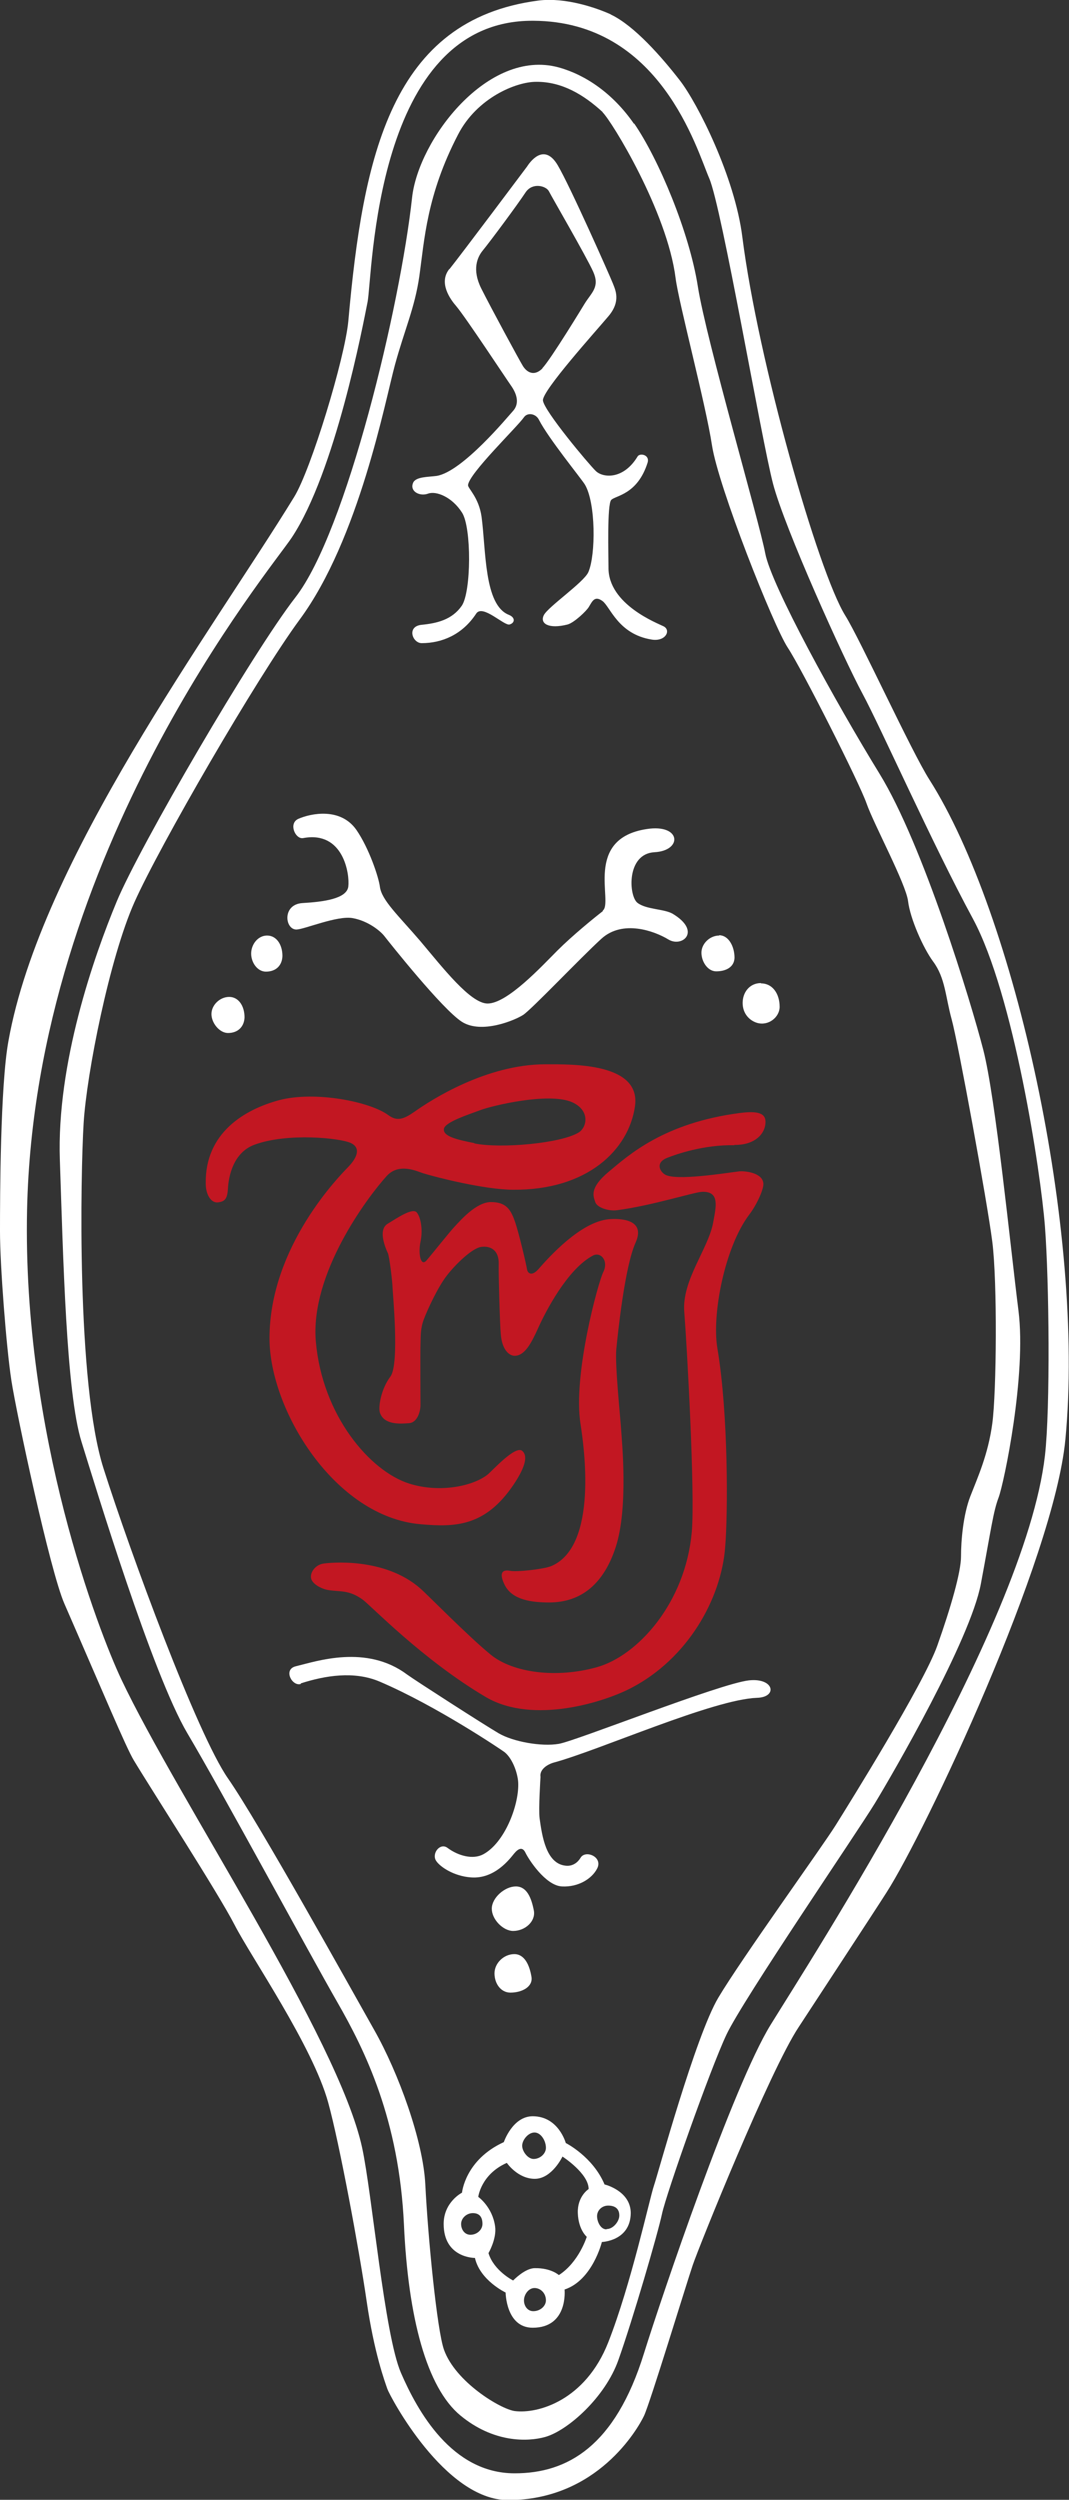
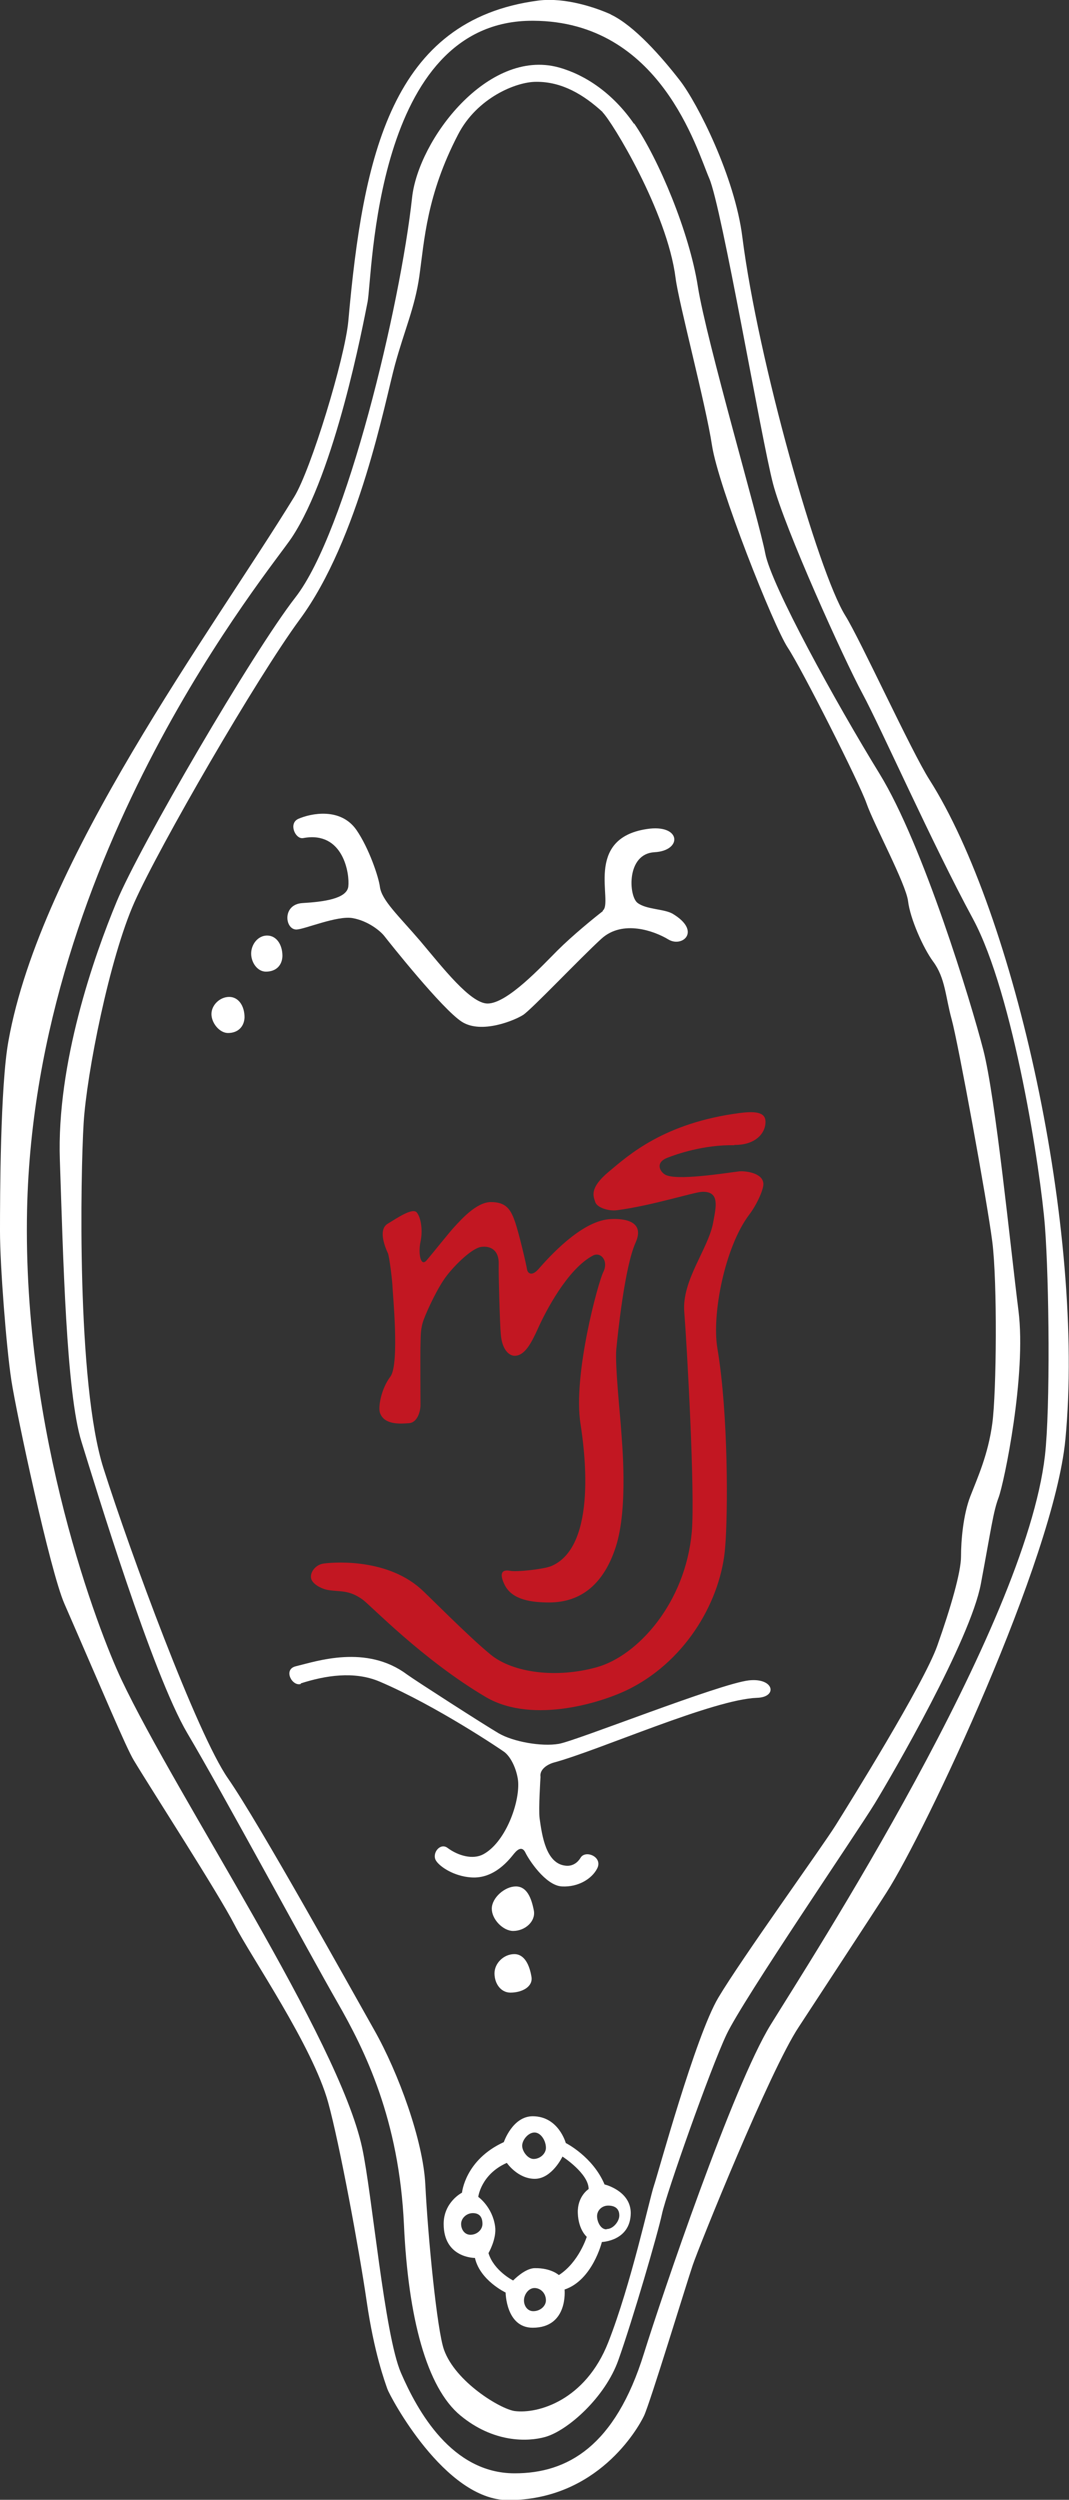
<svg xmlns="http://www.w3.org/2000/svg" id="a" viewBox="0 0 35.54 83.1">
  <rect x="0" y="0" width="35.54" height="83.1" fill="#333333" stroke="none" />
  <defs>
    <style>.b{fill:#fff;}.c{fill:#c21722;}</style>
  </defs>
  <path class="b" d="M20.3,.48c.79,.37,1.71,1.43,2.3,2.19s1.83,3.21,2.08,5.21c.52,4.11,2.52,11.13,3.42,12.58,.5,.8,2.2,4.52,2.8,5.46,2.83,4.45,5.18,14.98,4.52,21.93-.38,3.99-4.66,13.05-5.94,15.05-.38,.6-2.52,3.86-2.93,4.49-.96,1.45-3.31,7.29-3.52,7.91s-1.42,4.59-1.62,5.01-1.55,2.8-4.52,2.8c-2.11,0-3.93-3.46-4.01-3.69-.09-.26-.44-1.2-.69-2.92s-.9-5.23-1.28-6.61c-.52-1.88-2.56-4.83-3.11-5.9s-2.73-4.44-3.35-5.47c-.26-.43-1.01-2.23-2.31-5.21-.48-1.1-1.59-6.31-1.76-7.41s-.38-3.83-.38-4.97,.01-4.84,.28-6.32c1.07-6.01,6.76-13.62,9.5-18.09,.56-.91,1.68-4.59,1.8-5.84C12.07,5.16,13.02,.66,17.89,.02c.91-.12,1.96,.25,2.42,.46Zm-2.58,.21c-5.3-.03-5.33,8.5-5.5,9.35-.15,.75-1.07,5.64-2.52,7.83-.7,1.06-8.54,10.43-8.8,22.34-.16,7.49,2.4,14.06,3.13,15.61,1.88,3.97,7.23,11.95,8.01,15.58,.33,1.52,.74,6.21,1.29,7.48s1.69,3.34,3.78,3.34c1.75,0,3.34-.89,4.3-3.99,.6-1.92,2.96-8.89,4.21-10.92,1.32-2.14,8.46-13.18,9.12-18.92,.18-1.57,.14-5.8,0-7.62s-1.04-7.71-2.39-10.22c-1.36-2.51-3.06-6.35-3.68-7.5s-2.58-5.48-2.97-6.97-1.7-9.18-2.12-10.15S21.95,.71,17.73,.69Z" />
  <path class="b" d="M21.08,4.1c.82,1.19,1.84,3.63,2.12,5.42s2.04,7.8,2.24,8.87,2.35,4.97,3.8,7.33c1.45,2.36,3.04,7.59,3.45,9.18s.9,6.53,1.17,8.67-.48,5.73-.66,6.21-.24,1-.59,2.87-2.93,6.32-3.52,7.29-4.39,6.53-4.94,7.7-2,5.29-2.14,5.95-.98,3.54-1.45,4.86c-.44,1.25-1.69,2.35-2.43,2.56-.6,.17-1.73,.19-2.82-.71-1.13-.93-1.74-3.27-1.88-6.34-.16-3.5-1.29-5.79-2.22-7.41s-3.84-7.01-4.98-8.93c-1.17-1.98-3.05-8.18-3.52-9.69-.51-1.63-.61-6.16-.72-9.37s1.13-6.76,1.89-8.59,4.51-8.27,5.94-10.11c1.7-2.18,3.49-9.71,3.88-13.29,.21-1.93,2.52-4.97,4.87-4.33,.91,.25,1.82,.88,2.51,1.88Zm-1.04-.37c-.63-.58-1.36-1.02-2.22-1.01-.66,0-1.96,.53-2.59,1.75-1.05,2.02-1.12,3.52-1.29,4.72-.15,1.04-.49,1.77-.81,2.94s-1.19,5.79-3.17,8.47c-1.44,1.96-4.66,7.53-5.49,9.39s-1.59,5.7-1.69,7.35-.24,8.64,.66,11.47c.9,2.83,3.11,8.83,4.14,10.31s4.09,7,4.86,8.36c.81,1.43,1.63,3.69,1.7,5.14,.09,1.79,.39,4.84,.62,5.49,.38,1.07,1.87,1.97,2.35,2.04,.77,.1,2.35-.35,3.11-2.28,.76-1.93,1.38-4.8,1.52-5.21s1.38-4.97,2.14-6.25,3.45-5.01,3.9-5.73,2.93-4.7,3.38-5.97,.79-2.45,.79-2.97,.07-1.38,.31-2,.59-1.38,.73-2.42,.17-4.7,0-6.04-1.14-6.63-1.35-7.39-.21-1.38-.62-1.93c-.33-.45-.76-1.42-.83-2s-1.14-2.56-1.38-3.25-2.14-4.45-2.62-5.18-2.31-5.35-2.52-6.73-1.11-4.75-1.21-5.56c-.28-2.21-2.13-5.23-2.43-5.51Z" />
-   <path class="b" d="M18.04,12.24c-.27,.28-.52,.15-.66-.08-.1-.16-1.06-1.93-1.38-2.57s-.12-1.05,.04-1.25c.27-.33,1.16-1.53,1.43-1.94,.23-.35,.69-.22,.78-.04s1.24,2.16,1.47,2.67-.05,.69-.28,1.06c0,0-1.14,1.88-1.41,2.15Zm-3.1-3.3c-.37,.46,.03,1.01,.23,1.24,.32,.38,1.63,2.37,1.82,2.64s.3,.6,.05,.86c-.14,.15-1.66,2-2.52,2.14-.28,.04-.71,.02-.79,.24-.11,.28,.23,.45,.5,.35s.8,.11,1.13,.63c.32,.49,.31,2.64-.01,3.1s-.82,.58-1.33,.63-.31,.61,0,.61c.67,0,1.35-.28,1.81-.98,.21-.33,.93,.41,1.11,.36s.2-.23-.02-.32c-.83-.32-.76-2.15-.91-3.26-.09-.64-.45-.94-.45-1.05,.02-.38,1.63-1.93,1.86-2.26,.12-.17,.4-.12,.5,.09,.32,.62,1.38,1.92,1.52,2.14,.37,.6,.37,2.35,.12,2.92-.15,.34-1.34,1.15-1.48,1.43s.16,.47,.79,.31c.22-.06,.64-.46,.71-.59,.11-.18,.19-.38,.45-.19s.52,1.1,1.63,1.28c.47,.08,.66-.31,.4-.44-.17-.09-1.85-.72-1.83-1.96,0-.37-.05-2.09,.09-2.24s.87-.17,1.21-1.24c.08-.26-.25-.33-.33-.21-.47,.78-1.15,.72-1.39,.49s-1.73-2.01-1.76-2.35c-.02-.33,1.76-2.3,2.18-2.8s.23-.87,.14-1.1-1.42-3.23-1.83-3.92-.84-.23-1.02,.05c0,0-2.21,2.95-2.58,3.41Z" />
  <path class="b" d="M8.88,31.1c-.31,0-.53,.3-.53,.6s.21,.6,.49,.6c.34,0,.54-.21,.55-.52,0-.38-.2-.68-.51-.68Z" />
-   <path class="b" d="M23.91,31.1c-.31,0-.59,.27-.59,.57s.21,.62,.49,.62c.34,0,.6-.15,.61-.45,0-.38-.2-.75-.51-.75Z" />
-   <path class="b" d="M25.3,32.68c-.38,0-.61,.31-.61,.66s.22,.58,.47,.66c.39,.12,.76-.19,.76-.53,0-.44-.24-.78-.62-.78Z" />
  <path class="b" d="M7.62,33.14c-.31,0-.59,.27-.59,.57s.27,.63,.55,.63c.34,0,.54-.22,.55-.52,0-.38-.2-.68-.51-.68Z" />
  <path class="b" d="M20.04,30.27c.36-.27-.65-2.39,1.46-2.71,1.15-.18,1.2,.72,.26,.77s-.86,1.45-.57,1.68,.9,.2,1.18,.37c.96,.58,.31,1.13-.15,.85s-1.52-.67-2.23-.02-2.32,2.35-2.6,2.53-1.38,.64-2.03,.23-2.44-2.67-2.58-2.85-.55-.51-1.06-.6-1.59,.37-1.86,.38c-.39,.01-.49-.84,.2-.88s1.47-.14,1.52-.55-.16-1.86-1.5-1.61c-.26,.05-.5-.49-.16-.64,.41-.18,1.4-.39,1.93,.37,.42,.61,.74,1.57,.78,1.89,.06,.45,.62,.96,1.34,1.8,.75,.89,1.67,2.08,2.24,2.08,.66,0,1.81-1.25,2.32-1.76s1.25-1.11,1.51-1.31Z" />
  <g>
    <path class="b" d="M17.15,62.71c-.37,0-.8,.38-.8,.74s.38,.74,.71,.74c.4,0,.75-.32,.69-.67-.08-.42-.23-.81-.6-.81Z" />
    <path class="b" d="M17.1,64.96c-.35,0-.66,.3-.66,.64s.21,.64,.53,.64c.38,0,.75-.19,.7-.52-.06-.37-.22-.76-.57-.76Z" />
    <path class="b" d="M10,55.98c-.29,.09-.6-.49-.16-.59,.67-.16,2.34-.74,3.7,.28,.26,.19,2.56,1.67,3.04,1.95s1.42,.45,2,.35,5.34-2,6.32-2.11c.84-.09,.96,.56,.27,.58-1.46,.05-5.24,1.74-6.75,2.15-.22,.06-.49,.23-.45,.48,0,0-.07,1.07-.03,1.38,.08,.57,.21,1.5,.86,1.57,.24,.03,.41-.11,.5-.26,.16-.28,.76-.03,.55,.36-.17,.33-.62,.62-1.17,.59s-1.11-.91-1.21-1.12-.24-.14-.38,.03-.64,.85-1.43,.79c-.57-.04-1.03-.35-1.16-.55-.16-.24,.13-.62,.38-.43,.35,.26,.84,.4,1.19,.21,.7-.38,1.17-1.59,1.16-2.33,0-.31-.17-.83-.45-1.06-.06-.05-2.26-1.54-4.16-2.35-.85-.36-1.81-.2-2.62,.06Z" />
  </g>
-   <path class="c" d="M9.29,36.57c1.19-.31,3.01,.05,3.62,.5,.3,.22,.52,.13,.88-.12,.52-.37,2.37-1.57,4.34-1.57,.9,0,3.19-.05,2.98,1.4s-1.59,2.79-4.05,2.77c-.94,0-2.59-.42-3-.55-.19-.06-.8-.36-1.21,.1-.64,.71-2.54,3.24-2.35,5.49,.21,2.46,1.8,4.32,3.11,4.73,1.02,.32,2.12,.08,2.6-.3,.15-.12,.92-.98,1.15-.79s.04,.64-.29,1.13c-.94,1.39-1.94,1.41-3.08,1.31-2.86-.24-5.03-3.8-5.03-6.18,0-3.06,2.35-5.42,2.62-5.7s.44-.62,.09-.79-2.11-.35-3.2,.05c-.73,.26-.87,1.09-.89,1.44s-.09,.45-.33,.48-.41-.27-.41-.62c-.03-1.69,1.29-2.47,2.45-2.78Zm6.48,1.44c.87,.18,2.9,0,3.48-.37,.27-.18,.37-.73-.23-1-.78-.34-2.67,.12-3.04,.26s-1.17,.39-1.22,.62c-.05,.26,.46,.37,1.01,.48Z" />
  <path class="c" d="M12.89,41.65c-.13-.29-.3-.79,0-.97s.83-.55,.97-.37,.2,.6,.12,.97,0,.85,.2,.62,.76-.94,.94-1.13,.71-.81,1.2-.81,.65,.23,.79,.62,.39,1.47,.41,1.61,.16,.25,.38,0c.36-.41,1.4-1.57,2.34-1.66,.34-.03,1.25-.02,.89,.78s-.59,3.02-.64,3.54,.14,2.32,.16,2.67,.25,2.59-.18,3.91c-.39,1.2-1.13,1.84-2.21,1.84-.58,0-1.23-.08-1.48-.58-.16-.32-.15-.54,.19-.47,.2,.04,1.09-.05,1.36-.16,1.57-.67,1.08-4.01,.97-4.72-.26-1.63,.59-4.73,.76-5.06,.18-.37-.09-.68-.35-.54-.85,.45-1.58,1.88-1.81,2.39s-.45,.94-.79,.94c-.19,0-.42-.21-.46-.71-.03-.28-.08-2.07-.07-2.32,.02-.49-.28-.63-.58-.59s-.85,.57-1.15,.96-.64,1.13-.76,1.45-.1,.58-.11,.85,0,1.8,0,2-.1,.58-.38,.6-.83,.07-.97-.35c-.06-.19,.04-.79,.35-1.2s.07-2.83,.07-2.97-.1-1.02-.16-1.15Z" />
  <path class="c" d="M24.42,38.06c.65,.01,1.03-.35,1.03-.77,0-.28-.25-.37-.86-.29-2.52,.33-3.69,1.4-4.35,1.95s-.51,.82-.45,1.01,.46,.31,.73,.27c1.14-.15,2.52-.59,2.81-.61,.62-.03,.47,.51,.38,1.02-.16,.88-1.05,1.92-.96,2.98,.09,1.14,.36,6.01,.25,7.3-.21,2.37-1.8,4.12-3.15,4.5s-2.79,.19-3.53-.41-2.16-2.05-2.34-2.2c-1.21-1.07-3.08-.86-3.24-.83-.29,.05-.47,.35-.38,.54s.4,.32,.57,.34c.4,.06,.67-.01,1.12,.31,.27,.19,1.99,2,4.11,3.25,1.58,.92,3.96,.15,4.83-.31,1.86-.97,2.99-2.94,3.12-4.69,.09-1.08,.11-4.41-.26-6.6-.19-1.14,.25-3.36,1.05-4.43,.27-.35,.49-.86,.48-1.04-.02-.38-.65-.43-.81-.41-.42,.05-2.13,.33-2.47,.1-.16-.1-.32-.39,.08-.55,.3-.12,1.22-.44,2.23-.42Z" />
  <path class="b" d="M20.1,72.62c-.39-.93-1.29-1.38-1.29-1.38,0,0-.24-.89-1.1-.89-.67,0-.96,.86-.96,.86-1.29,.59-1.39,1.68-1.39,1.68,0,0-.61,.31-.61,1.04,0,1.14,1.04,1.13,1.04,1.13,.17,.75,1.02,1.15,1.02,1.15,0,0,.01,1.17,.9,1.17,1.19,0,1.06-1.27,1.06-1.27,.93-.31,1.24-1.58,1.24-1.58,0,0,.95-.03,.96-.96,0-.74-.86-.95-.86-.95Zm-2.33-1.73c.21,0,.38,.27,.38,.51,0,.19-.19,.37-.41,.37-.19,0-.38-.25-.38-.44s.2-.44,.41-.44Zm-2.13,3.4c-.19,0-.31-.17-.31-.36s.18-.36,.39-.36,.32,.12,.32,.36c0,.19-.18,.36-.4,.36Zm2.09,2.54c-.19,0-.31-.17-.31-.36s.15-.41,.35-.41,.38,.17,.38,.41c0,.19-.19,.36-.42,.36Zm1.78-2.48s-.26,.85-.93,1.28c0,0-.26-.24-.8-.23-.33,0-.72,.41-.72,.41,0,0-.64-.32-.82-.91,0,0,.28-.48,.22-.89-.09-.65-.56-.98-.56-.98,0,0,.09-.75,.95-1.13,0,0,.36,.53,.93,.53s.92-.74,.92-.74c0,0,.87,.56,.87,1.08,0,0-.38,.24-.36,.8s.3,.79,.3,.79Zm.65-.24c-.19,0-.31-.25-.31-.44s.16-.35,.37-.35,.37,.09,.37,.33c0,.19-.2,.45-.42,.45Z" />
</svg>